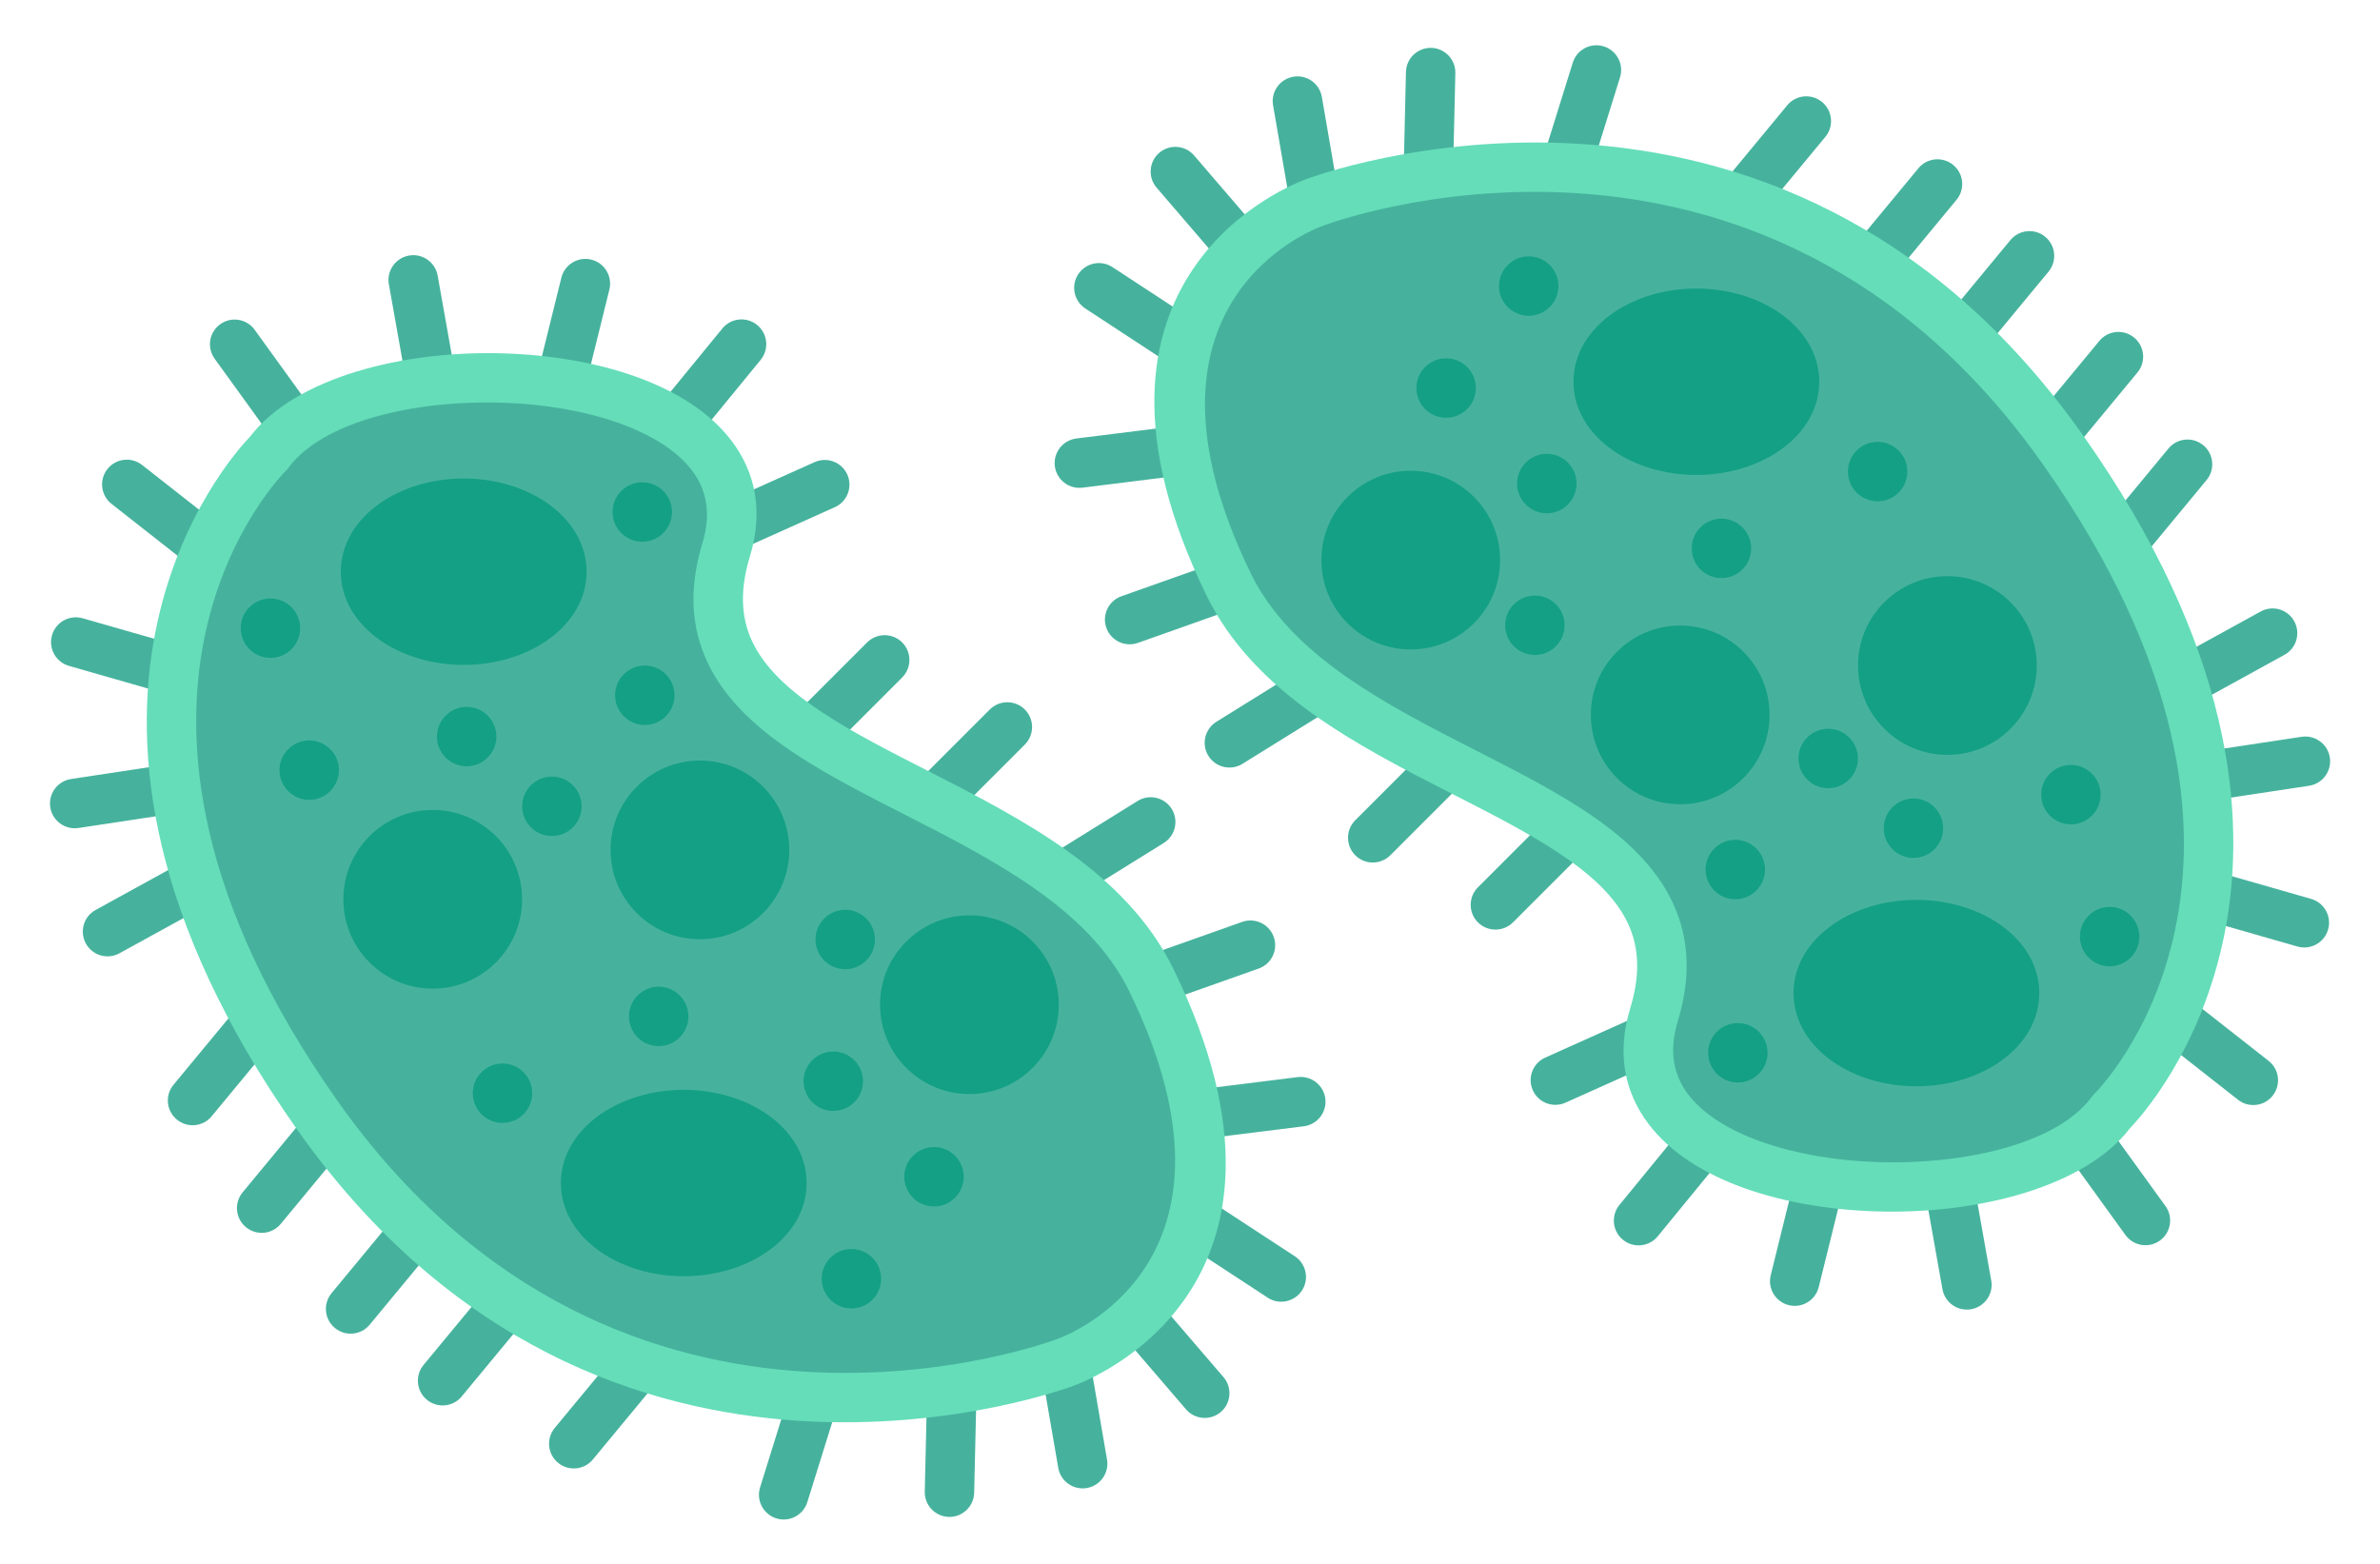
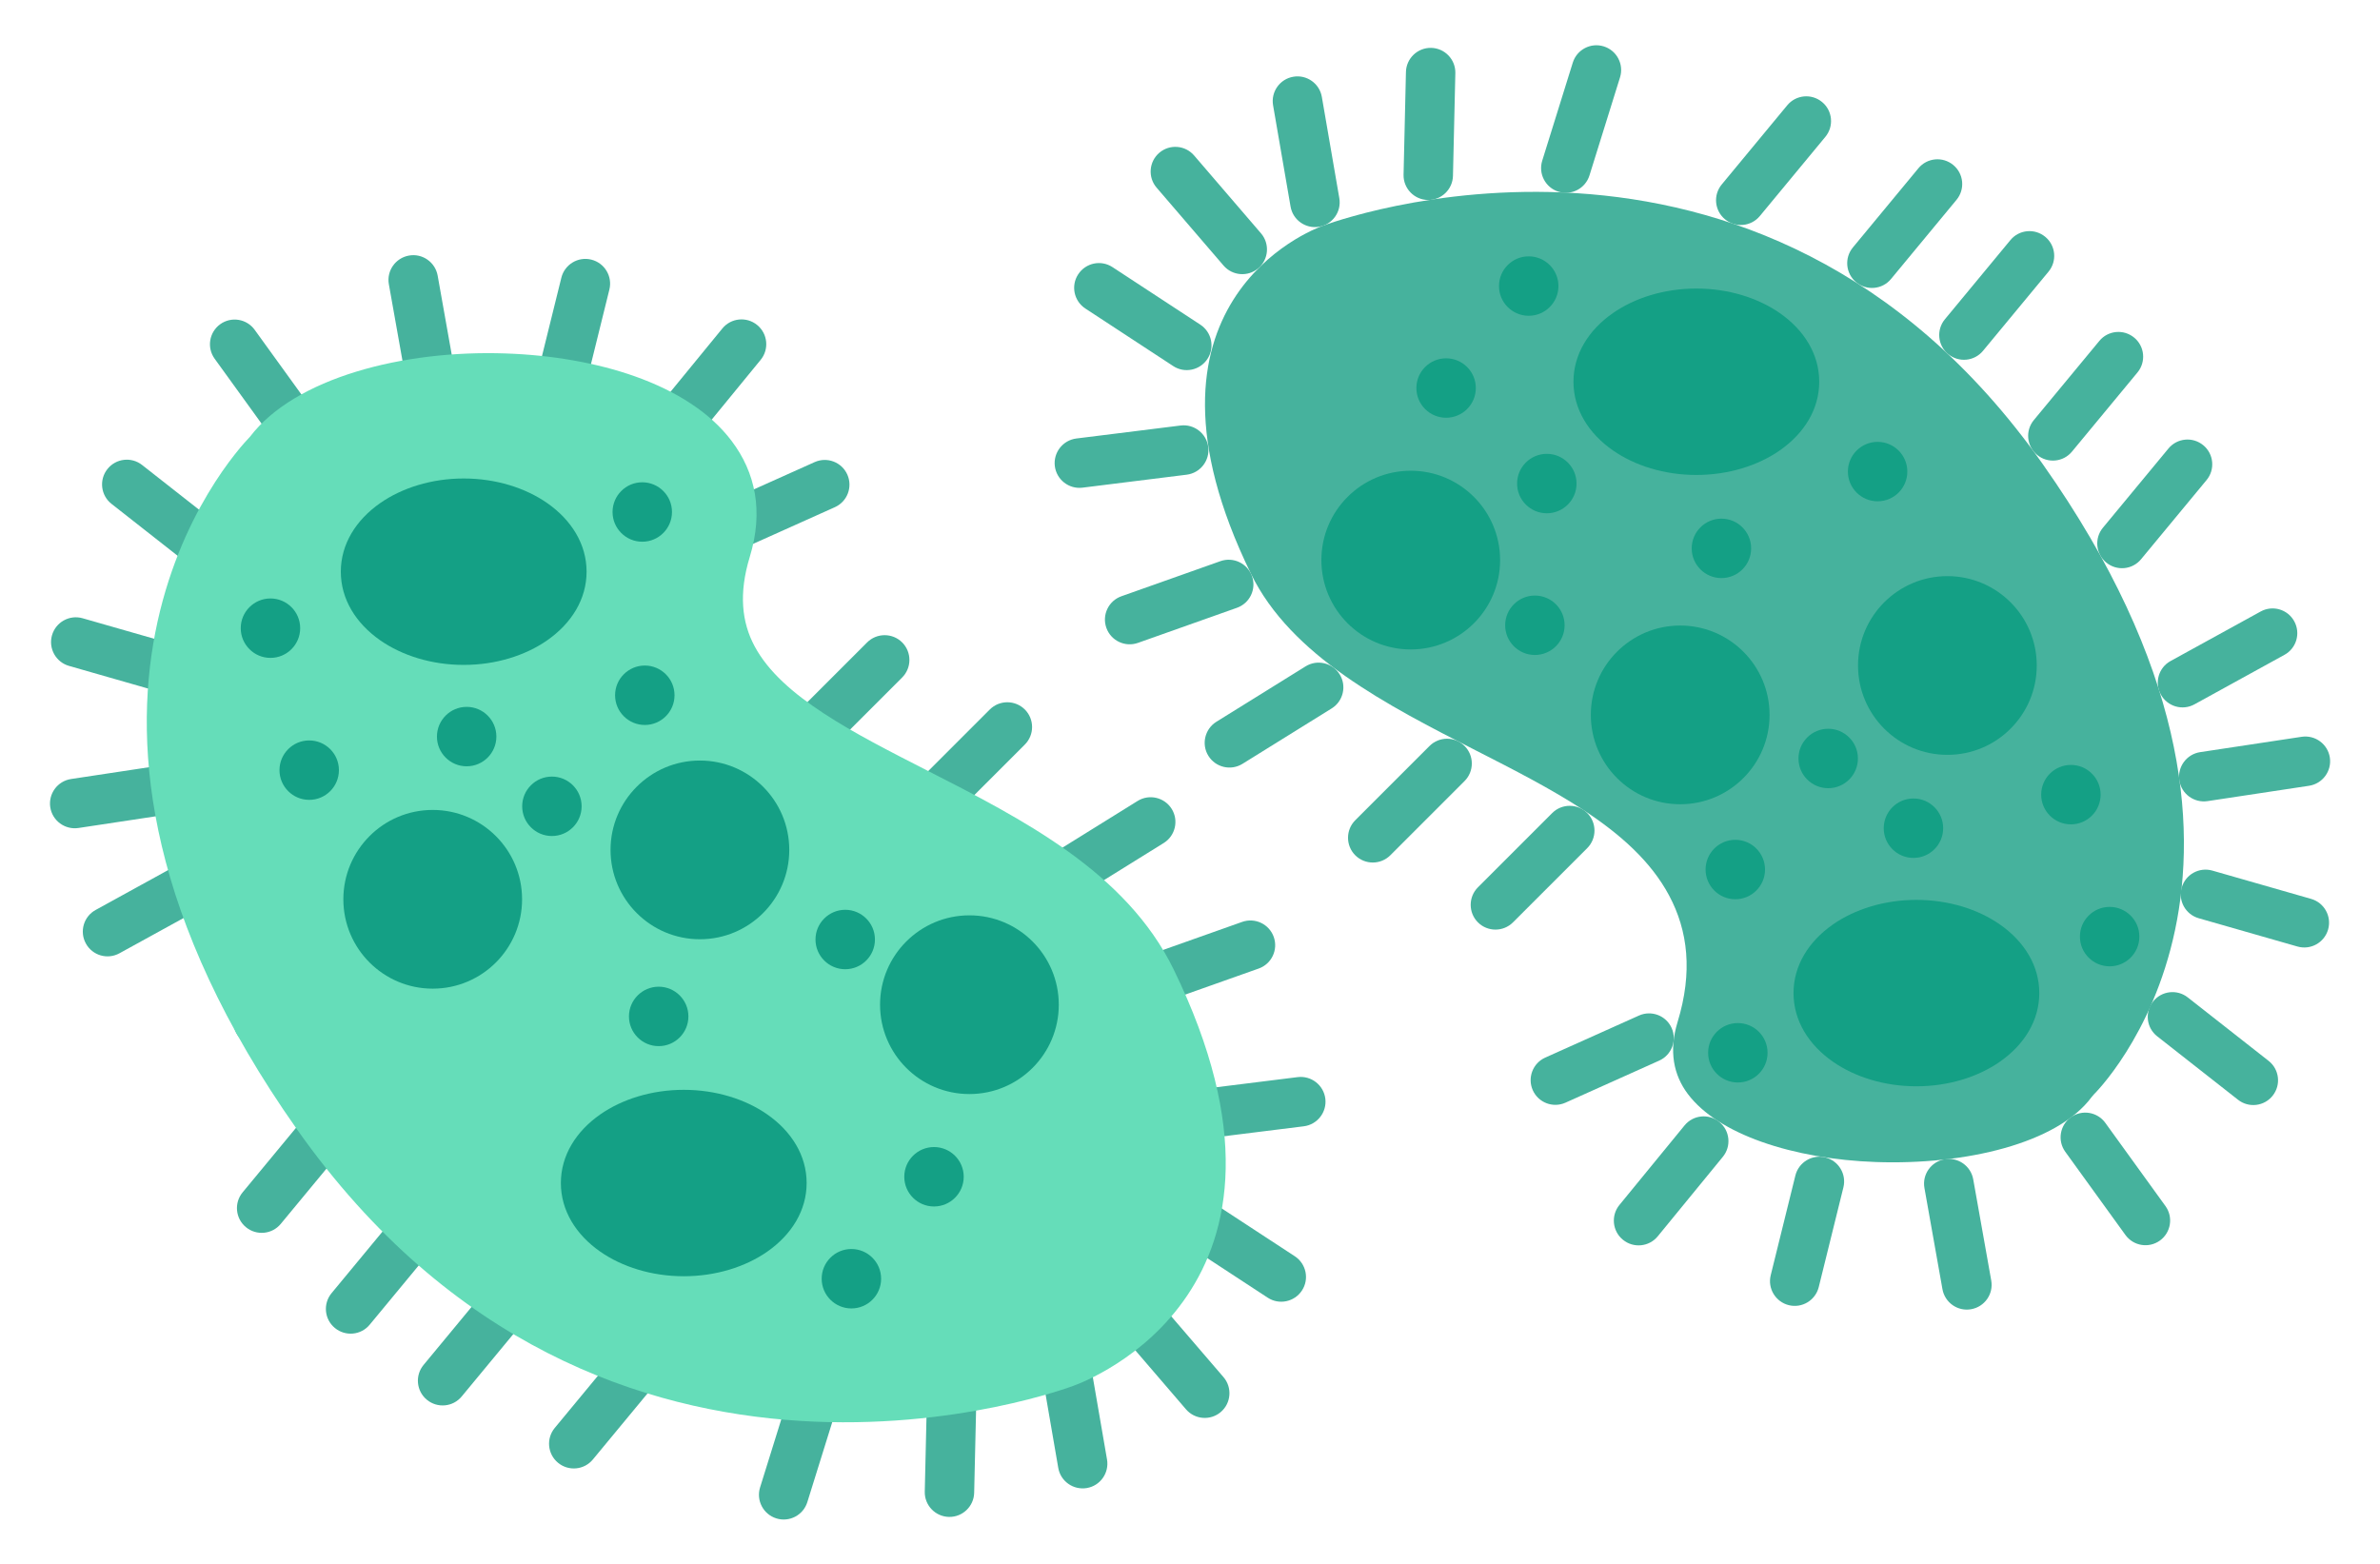
<svg xmlns="http://www.w3.org/2000/svg" height="296.4" preserveAspectRatio="xMidYMid meet" version="1.0" viewBox="20.8 98.5 450.9 296.4" width="450.9" zoomAndPan="magnify">
  <g>
    <g>
      <g id="change1_49">
        <path d="M53.5,243.19c2.56-0.38,4.95,1.38,5.34,3.94c0.38,2.56-1.38,4.95-3.94,5.34l-19.24,2.91 c-2.56,0.38-4.95-1.38-5.34-3.94c-0.38-2.56,1.38-4.95,3.94-5.34L53.5,243.19z" fill="#46b29d" />
      </g>
      <g id="change1_50">
        <path d="M55.16,221c2.49,0.71,3.94,3.3,3.23,5.8c-0.71,2.49-3.3,3.94-5.8,3.23l-18.71-5.36 c-2.49-0.71-3.94-3.3-3.23-5.8c0.71-2.49,3.3-3.94,5.8-3.23L55.16,221z" fill="#46b29d" />
      </g>
      <g>
        <g id="change1_3">
          <path d="M177.65,240.93c-1.83,1.83-4.81,1.83-6.64,0c-1.83-1.83-1.83-4.81,0-6.64l14.07-14.07 c1.83-1.83,4.81-1.83,6.64,0c1.83,1.83,1.83,4.81,0,6.64L177.65,240.93z" fill="#46b29d" />
        </g>
        <g id="change1_4">
          <path d="M200.89,253.64c-1.83,1.83-4.81,1.83-6.64,0c-1.83-1.83-1.83-4.81,0-6.64l14.07-14.07 c1.83-1.83,4.81-1.83,6.64,0c1.83,1.83,1.83,4.81,0,6.64L200.89,253.64z" fill="#46b29d" />
        </g>
        <g id="change1_5">
          <path d="M224.38,268.72c-2.2,1.37-5.09,0.69-6.46-1.5c-1.37-2.2-0.69-5.09,1.5-6.46l16.9-10.5 c2.2-1.37,5.09-0.69,6.46,1.5c1.37,2.2,0.69,5.09-1.5,6.46L224.38,268.72z" fill="#46b29d" />
        </g>
        <g id="change1_6">
          <path d="M240.5,288.66c-2.44,0.86-5.12-0.42-5.98-2.86c-0.86-2.44,0.42-5.12,2.86-5.98l18.76-6.65 c2.44-0.86,5.12,0.42,5.98,2.86c0.86,2.44-0.42,5.12-2.86,5.98L240.5,288.66z" fill="#46b29d" />
        </g>
        <g id="change1_7">
          <path d="M248.05,314.36c-2.57,0.31-4.91-1.52-5.23-4.09c-0.31-2.57,1.52-4.91,4.09-5.23l19.75-2.46 c2.57-0.31,4.91,1.52,5.23,4.09c0.31,2.57-1.52,4.91-4.09,5.23L248.05,314.36z" fill="#46b29d" />
        </g>
        <g id="change1_8">
          <path d="M244.32,333.47c-2.17-1.42-2.78-4.33-1.36-6.49c1.42-2.17,4.33-2.78,6.49-1.36l16.65,10.9 c2.17,1.42,2.78,4.33,1.36,6.49c-1.42,2.17-4.33,2.78-6.49,1.36L244.32,333.47z" fill="#46b29d" />
        </g>
        <g id="change1_9">
          <path d="M232.81,350.76c-1.68-1.96-1.45-4.92,0.51-6.6c1.96-1.68,4.92-1.45,6.6,0.51l12.68,14.76 c1.68,1.96,1.45,4.92-0.51,6.6c-1.96,1.68-4.92,1.45-6.6-0.51L232.81,350.76z" fill="#46b29d" />
        </g>
        <g id="change1_10">
          <path d="M217.98,357.43c-0.44-2.55,1.28-4.98,3.83-5.41c2.55-0.44,4.98,1.28,5.41,3.83l3.31,19.18 c0.44,2.55-1.28,4.98-3.83,5.41s-4.98-1.28-5.41-3.83L217.98,357.43z" fill="#46b29d" />
        </g>
        <g id="change1_11">
          <path d="M196.45,361.68c0.05-2.58,2.19-4.64,4.77-4.59c2.58,0.05,4.64,2.19,4.59,4.77l-0.45,19.46 c-0.05,2.58-2.19,4.64-4.77,4.59c-2.58-0.05-4.64-2.19-4.59-4.77L196.45,361.68z" fill="#46b29d" />
        </g>
        <g id="change1_12">
          <path d="M170.59,361.74c0.77-2.47,3.4-3.85,5.87-3.08c2.47,0.77,3.85,3.4,3.08,5.87l-5.79,18.58 c-0.77,2.47-3.4,3.85-5.87,3.08c-2.47-0.77-3.85-3.4-3.08-5.87L170.59,361.74z" fill="#46b29d" />
        </g>
        <g id="change1_13">
          <path d="M138.31,354.05c1.65-2,4.61-2.27,6.6-0.62c2,1.65,2.27,4.61,0.62,6.6l-12.41,15c-1.65,2-4.61,2.27-6.6,0.62 c-2-1.65-2.27-4.61-0.62-6.6L138.31,354.05z" fill="#46b29d" />
        </g>
        <g id="change1_14">
          <path d="M113.46,342.11c1.65-2,4.61-2.27,6.6-0.62c2,1.65,2.27,4.61,0.62,6.6l-12.41,15c-1.65,2-4.61,2.27-6.6,0.62 c-2-1.65-2.27-4.61-0.62-6.6L113.46,342.11z" fill="#46b29d" />
        </g>
        <g id="change1_15">
          <path d="M96.03,328.51c1.65-2,4.61-2.27,6.6-0.62c2,1.65,2.27,4.61,0.62,6.6l-12.41,15c-1.65,2-4.61,2.27-6.6,0.62 c-2-1.65-2.27-4.61-0.62-6.6L96.03,328.51z" fill="#46b29d" />
        </g>
        <g id="change1_16">
          <path d="M79.18,309.41c1.65-2,4.61-2.27,6.6-0.62c2,1.65,2.27,4.61,0.62,6.6l-12.41,15c-1.65,2-4.61,2.27-6.6,0.62 c-2-1.65-2.27-4.61-0.62-6.6L79.18,309.41z" fill="#46b29d" />
        </g>
        <g id="change1_17">
-           <path d="M66.09,289.02c1.65-2,4.61-2.27,6.6-0.62c2,1.65,2.27,4.61,0.62,6.6l-12.41,15c-1.65,2-4.61,2.27-6.6,0.62 c-2-1.65-2.27-4.61-0.62-6.6L66.09,289.02z" fill="#46b29d" />
+           <path d="M66.09,289.02c1.65-2,4.61-2.27,6.6-0.62c2,1.65,2.27,4.61,0.62,6.6c-1.65,2-4.61,2.27-6.6,0.62 c-2-1.65-2.27-4.61-0.62-6.6L66.09,289.02z" fill="#46b29d" />
        </g>
        <g id="change1_18">
          <path d="M55.97,261.53c2.27-1.25,5.12-0.42,6.37,1.85c1.25,2.27,0.42,5.12-1.85,6.36l-17.06,9.38 c-2.27,1.25-5.12,0.42-6.36-1.85c-1.25-2.27-0.42-5.12,1.85-6.36L55.97,261.53z" fill="#46b29d" />
        </g>
        <g id="change1_19">
          <path d="M63.03,198.62c2.04,1.6,2.39,4.55,0.79,6.58s-4.55,2.39-6.58,0.79l-15.31-12.02 c-2.04-1.6-2.39-4.55-0.79-6.58c1.6-2.04,4.55-2.39,6.58-0.79L63.03,198.62z" fill="#46b29d" />
        </g>
        <g id="change1_20">
          <path d="M80.45,176.76c1.51,2.1,1.03,5.02-1.06,6.53c-2.1,1.51-5.02,1.03-6.53-1.06l-11.4-15.77 c-1.51-2.1-1.03-5.02,1.06-6.53c2.1-1.51,5.02-1.03,6.53,1.06L80.45,176.76z" fill="#46b29d" />
        </g>
        <g id="change1_21">
          <path d="M107.13,169.9c0.45,2.55-1.26,4.98-3.82,5.43c-2.55,0.45-4.98-1.26-5.43-3.82l-3.41-19.16 c-0.45-2.55,1.26-4.98,3.82-5.43c2.55-0.45,4.98,1.26,5.43,3.82L107.13,169.9z" fill="#46b29d" />
        </g>
        <g id="change1_22">
          <path d="M131.58,172.25c-0.62,2.51-3.16,4.05-5.67,3.43c-2.51-0.62-4.05-3.16-3.43-5.67l4.67-18.89 c0.62-2.51,3.16-4.05,5.67-3.43c2.51,0.62,4.05,3.16,3.43,5.67L131.58,172.25z" fill="#46b29d" />
        </g>
        <g id="change1_23">
          <path d="M152.58,181.74c-1.64,2.01-4.6,2.3-6.6,0.66c-2.01-1.64-2.3-4.6-0.66-6.6l12.33-15.06 c1.64-2.01,4.6-2.3,6.6-0.66c2.01,1.64,2.3,4.6,0.66,6.6L152.58,181.74z" fill="#46b29d" />
        </g>
        <g id="change1_24">
          <path d="M161.2,202.57c-2.36,1.05-5.13-0.01-6.18-2.37c-1.05-2.36,0.01-5.13,2.37-6.18l17.76-7.97 c2.36-1.05,5.13,0.01,6.18,2.37c1.05,2.36-0.01,5.13-2.37,6.18L161.2,202.57z" fill="#46b29d" />
        </g>
        <g id="change2_1">
          <path d="M77.04,312.44c-56.21-79.71-12.32-127.63-8.88-131.19c8.5-11.12,28.9-16.47,48.5-15.78 c8.63,0.3,17.15,1.75,24.47,4.35c7.72,2.75,14.2,6.81,18.29,12.24c4.48,5.94,6.08,13.27,3.42,21.98 c-2.1,6.89-1.52,12.35,0.92,16.9c2.57,4.81,7.28,8.92,13.14,12.75c5.66,3.71,12.45,7.17,19.44,10.74 c18.23,9.3,37.82,19.29,46.82,37.76c29.54,60.58-16.47,77.97-18.9,78.84l-0.05,0.02C223.96,361.14,135.22,394.94,77.04,312.44z" fill="#65ddb9" />
        </g>
        <g id="change1_25">
-           <path d="M75.02,187.63c-0.12,0.13-44.11,43.12,9.69,119.41c53.98,76.55,136.04,45.28,136.28,45.2 c0.05-0.02,0.1-0.04,0.15-0.05c2.05-0.74,38.56-14.69,13.59-65.9c-7.63-15.64-25.77-24.9-42.64-33.51 c-7.22-3.68-14.21-7.25-20.32-11.25c-7.04-4.61-12.82-9.76-16.26-16.2c-3.58-6.7-4.52-14.49-1.61-24.01 c1.68-5.51,0.75-10.03-1.95-13.62c-2.92-3.88-7.88-6.89-13.93-9.05c-6.45-2.29-14.01-3.57-21.68-3.84 c-17.05-0.6-34.41,3.56-40.87,12.29C75.32,187.3,75.18,187.47,75.02,187.63L75.02,187.63z" fill="#46b29d" />
-         </g>
+           </g>
        <g id="change3_1">
          <path d="M108.65,189.16c6.09,0,11.69,1.78,15.82,4.66c4.61,3.22,7.46,7.8,7.46,13c0,5.2-2.85,9.78-7.46,13 c-4.13,2.88-9.73,4.66-15.82,4.66c-6.09,0-11.69-1.78-15.82-4.66c-4.61-3.22-7.46-7.8-7.46-13c0-5.2,2.85-9.78,7.46-13 C96.96,190.94,102.56,189.16,108.65,189.16z" fill="#14a085" />
        </g>
        <g id="change3_2">
          <path d="M102.78,251.96c4.67,0,8.9,1.89,11.97,4.96c3.06,3.06,4.96,7.29,4.96,11.97c0,4.67-1.89,8.9-4.96,11.97 c-3.06,3.06-7.29,4.96-11.97,4.96c-4.67,0-8.9-1.89-11.97-4.96c-3.06-3.06-4.96-7.29-4.96-11.97c0-4.67,1.89-8.9,4.96-11.97 C93.87,253.85,98.1,251.96,102.78,251.96z" fill="#14a085" />
        </g>
        <g id="change3_3">
          <path d="M153.4,242.6c4.67,0,8.9,1.89,11.97,4.96c3.06,3.06,4.96,7.29,4.96,11.97c0,4.67-1.89,8.9-4.96,11.97 c-3.06,3.06-7.29,4.96-11.97,4.96c-4.67,0-8.9-1.89-11.97-4.96c-3.06-3.06-4.96-7.29-4.96-11.97c0-4.67,1.89-8.9,4.96-11.97 C144.5,244.49,148.73,242.6,153.4,242.6z" fill="#14a085" />
        </g>
        <g id="change3_4">
          <path d="M204.46,271.93c4.67,0,8.9,1.89,11.97,4.96c3.06,3.06,4.96,7.29,4.96,11.97c0,4.67-1.89,8.9-4.96,11.97 c-3.06,3.06-7.29,4.96-11.97,4.96c-4.67,0-8.9-1.89-11.97-4.96c-3.06-3.06-4.96-7.29-4.96-11.97c0-4.67,1.89-8.9,4.96-11.97 C195.55,273.83,199.78,271.93,204.46,271.93z" fill="#14a085" />
        </g>
        <g id="change3_5">
          <path d="M150.34,304.99c6.09,0,11.69,1.78,15.82,4.66c4.61,3.22,7.46,7.8,7.46,13c0,5.2-2.85,9.78-7.46,13 c-4.13,2.88-9.73,4.66-15.82,4.66c-6.09,0-11.69-1.78-15.82-4.66c-4.61-3.21-7.46-7.8-7.46-13c0-5.2,2.85-9.78,7.46-13 C138.65,306.77,144.25,304.99,150.34,304.99z" fill="#14a085" />
        </g>
        <g id="change3_6">
          <path d="M197.75,315.83c1.55,0,2.96,0.63,3.98,1.65c1.02,1.02,1.65,2.42,1.65,3.98s-0.63,2.96-1.65,3.98 c-1.02,1.02-2.42,1.65-3.98,1.65s-2.96-0.63-3.98-1.65c-1.02-1.02-1.65-2.42-1.65-3.98s0.63-2.96,1.65-3.98 C194.79,316.46,196.2,315.83,197.75,315.83z" fill="#14a085" />
        </g>
        <g id="change3_7">
-           <path d="M178.67,297.73c1.55,0,2.96,0.63,3.98,1.65c1.02,1.02,1.65,2.42,1.65,3.98s-0.63,2.96-1.65,3.98 c-1.02,1.02-2.42,1.65-3.98,1.65s-2.96-0.63-3.98-1.65c-1.02-1.02-1.65-2.42-1.65-3.98s0.63-2.96,1.65-3.98 C175.71,298.36,177.12,297.73,178.67,297.73z" fill="#14a085" />
-         </g>
+           </g>
        <g id="change3_8">
          <path d="M182.1,335.15c1.55,0,2.96,0.63,3.98,1.65c1.02,1.02,1.65,2.42,1.65,3.98s-0.63,2.96-1.65,3.98 c-1.02,1.02-2.42,1.65-3.98,1.65c-1.55,0-2.96-0.63-3.98-1.65c-1.02-1.02-1.65-2.42-1.65-3.98s0.63-2.96,1.65-3.98 C179.14,335.78,180.54,335.15,182.1,335.15z" fill="#14a085" />
        </g>
        <g id="change3_9">
          <path d="M145.59,285.45c1.55,0,2.96,0.63,3.98,1.65c1.02,1.02,1.65,2.42,1.65,3.98s-0.63,2.96-1.65,3.98 c-1.02,1.02-2.42,1.65-3.98,1.65s-2.96-0.63-3.98-1.65c-1.02-1.02-1.65-2.42-1.65-3.98s0.63-2.96,1.65-3.98 C142.63,286.08,144.04,285.45,145.59,285.45z" fill="#14a085" />
        </g>
        <g id="change3_10">
-           <path d="M116,300c1.55,0,2.96,0.63,3.98,1.65c1.02,1.02,1.65,2.42,1.65,3.98c0,1.55-0.63,2.96-1.65,3.98 c-1.02,1.02-2.42,1.65-3.98,1.65c-1.55,0-2.96-0.63-3.98-1.65c-1.02-1.02-1.65-2.42-1.65-3.98c0-1.55,0.63-2.96,1.65-3.98 C113.04,300.63,114.44,300,116,300z" fill="#14a085" />
-         </g>
+           </g>
        <g id="change3_11">
          <path d="M180.93,270.88c1.55,0,2.96,0.63,3.98,1.65c1.02,1.02,1.65,2.42,1.65,3.98s-0.63,2.96-1.65,3.98 c-1.02,1.02-2.42,1.65-3.98,1.65c-1.55,0-2.96-0.63-3.98-1.65c-1.02-1.02-1.65-2.42-1.65-3.98s0.63-2.96,1.65-3.98 C177.98,271.51,179.38,270.88,180.93,270.88z" fill="#14a085" />
        </g>
        <g id="change3_12">
          <path d="M142.96,224.6c1.55,0,2.96,0.63,3.98,1.65c1.02,1.02,1.65,2.42,1.65,3.98s-0.63,2.96-1.65,3.98 c-1.02,1.02-2.42,1.65-3.98,1.65c-1.55,0-2.96-0.63-3.98-1.65c-1.02-1.02-1.65-2.42-1.65-3.98s0.63-2.96,1.65-3.98 C140.01,225.23,141.41,224.6,142.96,224.6z" fill="#14a085" />
        </g>
        <g id="change3_13">
          <path d="M125.36,245.64c1.55,0,2.96,0.63,3.98,1.65s1.65,2.42,1.65,3.98s-0.63,2.96-1.65,3.98 c-1.02,1.02-2.42,1.65-3.98,1.65s-2.96-0.63-3.98-1.65c-1.02-1.02-1.65-2.42-1.65-3.98s0.63-2.96,1.65-3.98 C122.4,246.27,123.8,245.64,125.36,245.64z" fill="#14a085" />
        </g>
        <g id="change3_14">
          <path d="M109.21,232.43c1.55,0,2.96,0.63,3.98,1.65c1.02,1.02,1.65,2.42,1.65,3.98c0,1.55-0.63,2.96-1.65,3.98 c-1.02,1.02-2.42,1.65-3.98,1.65s-2.96-0.63-3.98-1.65c-1.02-1.02-1.65-2.42-1.65-3.98c0-1.55,0.63-2.96,1.65-3.98 C106.25,233.06,107.66,232.43,109.21,232.43z" fill="#14a085" />
        </g>
        <g id="change3_15">
          <path d="M79.38,238.79c1.55,0,2.96,0.63,3.98,1.65c1.02,1.02,1.65,2.42,1.65,3.98c0,1.55-0.63,2.96-1.65,3.98 c-1.02,1.02-2.42,1.65-3.98,1.65s-2.96-0.63-3.98-1.65c-1.02-1.02-1.65-2.42-1.65-3.98c0-1.55,0.63-2.96,1.65-3.98 C76.42,239.42,77.82,238.79,79.38,238.79z" fill="#14a085" />
        </g>
        <g id="change3_16">
          <path d="M72.04,211.89c1.55,0,2.96,0.63,3.98,1.65c1.02,1.02,1.65,2.42,1.65,3.98s-0.63,2.96-1.65,3.98 c-1.02,1.02-2.42,1.65-3.98,1.65s-2.96-0.63-3.98-1.65c-1.02-1.02-1.65-2.42-1.65-3.98s0.63-2.96,1.65-3.98 C69.08,212.52,70.49,211.89,72.04,211.89z" fill="#14a085" />
        </g>
        <g id="change3_17">
          <path d="M142.48,189.88c1.55,0,2.96,0.63,3.98,1.65c1.02,1.02,1.65,2.42,1.65,3.98c0,1.55-0.63,2.96-1.65,3.98 c-1.02,1.02-2.42,1.65-3.98,1.65s-2.96-0.63-3.98-1.65c-1.02-1.02-1.65-2.42-1.65-3.98c0-1.55,0.63-2.96,1.65-3.98 C139.52,190.51,140.92,189.88,142.48,189.88z" fill="#14a085" />
        </g>
      </g>
    </g>
    <g>
      <g id="change1_1">
        <path d="M439.02,250.29c-2.56,0.38-4.95-1.38-5.34-3.94c-0.38-2.56,1.38-4.95,3.94-5.34l19.24-2.91 c2.56-0.38,4.95,1.38,5.34,3.94c0.38,2.56-1.38,4.95-3.94,5.34L439.02,250.29z" fill="#46b29d" />
      </g>
      <g id="change1_2">
        <path d="M437.36,272.48c-2.49-0.71-3.94-3.3-3.23-5.8c0.71-2.49,3.3-3.94,5.8-3.23l18.71,5.36 c2.49,0.71,3.94,3.3,3.23,5.8c-0.71,2.49-3.3,3.94-5.8,3.23L437.36,272.48z" fill="#46b29d" />
      </g>
      <g>
        <g id="change1_26">
          <path d="M314.87,252.55c1.83-1.83,4.81-1.83,6.64,0c1.83,1.83,1.83,4.81,0,6.64l-14.07,14.07 c-1.83,1.83-4.81,1.83-6.64,0c-1.83-1.83-1.83-4.81,0-6.64L314.87,252.55z" fill="#46b29d" />
        </g>
        <g id="change1_27">
          <path d="M291.63,239.84c1.83-1.83,4.81-1.83,6.64,0c1.83,1.83,1.83,4.81,0,6.64l-14.07,14.07 c-1.83,1.83-4.81,1.83-6.64,0c-1.83-1.83-1.83-4.81,0-6.64L291.63,239.84z" fill="#46b29d" />
        </g>
        <g id="change1_28">
          <path d="M268.14,224.76c2.2-1.37,5.09-0.69,6.46,1.5c1.37,2.2,0.69,5.09-1.5,6.46l-16.9,10.5 c-2.2,1.37-5.09,0.69-6.46-1.5s-0.69-5.09,1.5-6.46L268.14,224.76z" fill="#46b29d" />
        </g>
        <g id="change1_29">
          <path d="M252.02,204.82c2.44-0.86,5.12,0.42,5.98,2.86c0.86,2.44-0.42,5.12-2.86,5.98l-18.76,6.65 c-2.44,0.86-5.12-0.42-5.98-2.86c-0.86-2.44,0.42-5.12,2.86-5.98L252.02,204.82z" fill="#46b29d" />
        </g>
        <g id="change1_30">
          <path d="M244.48,179.12c2.57-0.31,4.91,1.52,5.23,4.09c0.31,2.57-1.52,4.91-4.09,5.23l-19.75,2.46 c-2.57,0.31-4.91-1.52-5.23-4.09c-0.31-2.57,1.52-4.91,4.09-5.23L244.48,179.12z" fill="#46b29d" />
        </g>
        <g id="change1_31">
          <path d="M248.2,160.01c2.17,1.42,2.78,4.33,1.36,6.49c-1.42,2.17-4.33,2.78-6.49,1.36l-16.64-10.9 c-2.17-1.42-2.78-4.33-1.36-6.49c1.42-2.17,4.33-2.78,6.49-1.36L248.2,160.01z" fill="#46b29d" />
        </g>
        <g id="change1_32">
          <path d="M259.71,142.72c1.68,1.96,1.45,4.92-0.51,6.6c-1.96,1.68-4.92,1.45-6.6-0.51l-12.68-14.76 c-1.68-1.96-1.45-4.92,0.51-6.6c1.96-1.68,4.92-1.45,6.6,0.51L259.71,142.72z" fill="#46b29d" />
        </g>
        <g id="change1_33">
          <path d="M274.54,136.05c0.44,2.55-1.28,4.98-3.83,5.41c-2.55,0.44-4.98-1.28-5.41-3.83l-3.31-19.18 c-0.44-2.55,1.28-4.98,3.83-5.41c2.55-0.44,4.98,1.28,5.41,3.83L274.54,136.05z" fill="#46b29d" />
        </g>
        <g id="change1_34">
          <path d="M296.07,131.8c-0.05,2.58-2.19,4.64-4.77,4.59c-2.58-0.05-4.64-2.19-4.59-4.77l0.45-19.46 c0.05-2.58,2.19-4.64,4.77-4.59c2.58,0.05,4.64,2.19,4.59,4.77L296.07,131.8z" fill="#46b29d" />
        </g>
        <g id="change1_35">
          <path d="M321.93,131.74c-0.77,2.47-3.4,3.85-5.87,3.08c-2.47-0.77-3.85-3.4-3.08-5.87l5.79-18.58 c0.77-2.47,3.4-3.85,5.87-3.08c2.47,0.77,3.85,3.4,3.08,5.87L321.93,131.74z" fill="#46b29d" />
        </g>
        <g id="change1_36">
          <path d="M354.21,139.43c-1.65,2-4.61,2.27-6.6,0.62c-2-1.65-2.27-4.61-0.62-6.6l12.41-15c1.65-2,4.61-2.27,6.6-0.62 c2,1.65,2.27,4.61,0.62,6.6L354.21,139.43z" fill="#46b29d" />
        </g>
        <g id="change1_37">
          <path d="M379.06,151.36c-1.65,2-4.61,2.27-6.6,0.62c-2-1.65-2.27-4.61-0.62-6.6l12.41-15c1.65-2,4.61-2.27,6.6-0.62 c2,1.65,2.27,4.61,0.62,6.6L379.06,151.36z" fill="#46b29d" />
        </g>
        <g id="change1_38">
          <path d="M396.49,164.97c-1.65,2-4.61,2.27-6.6,0.62c-2-1.65-2.27-4.61-0.62-6.6l12.41-15c1.65-2,4.61-2.27,6.6-0.62 c2,1.65,2.27,4.61,0.62,6.6L396.49,164.97z" fill="#46b29d" />
        </g>
        <g id="change1_39">
          <path d="M413.34,184.07c-1.65,2-4.61,2.27-6.6,0.62c-2-1.65-2.27-4.61-0.62-6.6l12.41-15c1.65-2,4.61-2.27,6.6-0.62 c2,1.65,2.27,4.61,0.62,6.6L413.34,184.07z" fill="#46b29d" />
        </g>
        <g id="change1_40">
          <path d="M426.43,204.46c-1.65,2-4.61,2.27-6.6,0.62c-2-1.65-2.27-4.61-0.62-6.6l12.41-15c1.65-2,4.61-2.27,6.6-0.62 c2,1.65,2.27,4.61,0.62,6.6L426.43,204.46z" fill="#46b29d" />
        </g>
        <g id="change1_41">
          <path d="M436.55,231.95c-2.27,1.25-5.12,0.42-6.37-1.85c-1.25-2.27-0.42-5.12,1.85-6.36l17.06-9.38 c2.27-1.25,5.12-0.42,6.36,1.85c1.25,2.27,0.42,5.12-1.85,6.36L436.55,231.95z" fill="#46b29d" />
        </g>
        <g id="change1_42">
          <path d="M429.49,294.85c-2.04-1.6-2.39-4.55-0.79-6.58c1.6-2.04,4.55-2.39,6.58-0.79l15.31,12.02 c2.04,1.6,2.39,4.55,0.79,6.58c-1.6,2.04-4.55,2.39-6.58,0.79L429.49,294.85z" fill="#46b29d" />
        </g>
        <g id="change1_43">
          <path d="M412.07,316.72c-1.51-2.1-1.03-5.02,1.06-6.53c2.1-1.51,5.02-1.03,6.53,1.06l11.4,15.77 c1.51,2.1,1.03,5.02-1.06,6.53c-2.1,1.51-5.02,1.03-6.53-1.06L412.07,316.72z" fill="#46b29d" />
        </g>
        <g id="change1_44">
          <path d="M385.39,323.58c-0.45-2.55,1.26-4.98,3.82-5.43c2.55-0.45,4.98,1.26,5.43,3.82l3.41,19.16 c0.45,2.55-1.26,4.98-3.82,5.43c-2.55,0.45-4.98-1.26-5.43-3.82L385.39,323.58z" fill="#46b29d" />
        </g>
        <g id="change1_45">
          <path d="M360.94,321.23c0.62-2.51,3.16-4.05,5.67-3.43c2.51,0.62,4.05,3.16,3.43,5.67l-4.67,18.89 c-0.62,2.51-3.16,4.05-5.67,3.43c-2.51-0.62-4.05-3.16-3.43-5.67L360.94,321.23z" fill="#46b29d" />
        </g>
        <g id="change1_46">
          <path d="M339.94,311.74c1.64-2.01,4.6-2.3,6.6-0.66c2.01,1.64,2.3,4.6,0.66,6.6l-12.33,15.06 c-1.64,2.01-4.6,2.3-6.6,0.66c-2.01-1.64-2.3-4.6-0.66-6.6L339.94,311.74z" fill="#46b29d" />
        </g>
        <g id="change1_47">
          <path d="M331.32,290.91c2.36-1.05,5.13,0.01,6.18,2.37c1.05,2.36-0.01,5.13-2.37,6.18l-17.76,7.97 c-2.36,1.05-5.13-0.01-6.18-2.37c-1.05-2.36,0.01-5.13,2.37-6.18L331.32,290.91z" fill="#46b29d" />
        </g>
        <g id="change2_2">
-           <path d="M415.48,181.04c56.21,79.71,12.32,127.63,8.88,131.19c-8.5,11.12-28.9,16.47-48.5,15.78 c-8.63-0.3-17.15-1.75-24.47-4.35c-7.72-2.75-14.2-6.81-18.29-12.24c-4.48-5.94-6.08-13.27-3.42-21.98 c2.1-6.89,1.52-12.35-0.92-16.9c-2.57-4.81-7.28-8.92-13.14-12.75c-5.66-3.71-12.45-7.17-19.44-10.74 c-18.23-9.3-37.82-19.29-46.82-37.76c-29.54-60.58,16.47-77.97,18.9-78.84l0.05-0.02C268.56,132.34,357.3,98.54,415.48,181.04z" fill="#65ddb9" />
-         </g>
+           </g>
        <g id="change1_48">
          <path d="M417.5,305.85c0.12-0.13,44.11-43.12-9.69-119.41c-53.98-76.55-136.04-45.28-136.28-45.2 c-0.05,0.02-0.1,0.04-0.15,0.05c-2.05,0.74-38.56,14.69-13.59,65.9c7.63,15.64,25.77,24.9,42.64,33.51 c7.22,3.68,14.21,7.25,20.32,11.25c7.04,4.61,12.82,9.76,16.26,16.2c3.58,6.7,4.52,14.49,1.61,24.01 c-1.68,5.51-0.75,10.03,1.95,13.62c2.92,3.88,7.88,6.89,13.93,9.05c6.45,2.29,14.01,3.57,21.68,3.84 c17.05,0.6,34.41-3.56,40.87-12.29C417.2,306.18,417.35,306.01,417.5,305.85L417.5,305.85z" fill="#46b29d" />
        </g>
        <g id="change3_18">
          <path d="M383.87,304.32c-6.09,0-11.69-1.78-15.82-4.66c-4.61-3.21-7.46-7.8-7.46-13c0-5.2,2.85-9.78,7.46-13 c4.13-2.88,9.73-4.66,15.82-4.66c6.09,0,11.69,1.78,15.82,4.66c4.61,3.22,7.46,7.8,7.46,13c0,5.2-2.85,9.78-7.46,13 C395.56,302.54,389.96,304.32,383.87,304.32z" fill="#14a085" />
        </g>
        <g id="change3_19">
          <path d="M389.74,241.52c-4.67,0-8.9-1.89-11.97-4.96c-3.06-3.06-4.96-7.29-4.96-11.97s1.89-8.9,4.96-11.97 c3.06-3.06,7.29-4.96,11.97-4.96c4.67,0,8.9,1.89,11.97,4.96c3.06,3.06,4.96,7.29,4.96,11.97s-1.89,8.9-4.96,11.97 C398.65,239.63,394.42,241.52,389.74,241.52z" fill="#14a085" />
        </g>
        <g id="change3_20">
          <path d="M339.12,250.88c-4.67,0-8.9-1.89-11.97-4.96c-3.06-3.06-4.96-7.29-4.96-11.97s1.89-8.9,4.96-11.97 c3.06-3.06,7.29-4.96,11.97-4.96c4.67,0,8.9,1.89,11.97,4.96c3.06,3.06,4.96,7.29,4.96,11.97s-1.89,8.9-4.96,11.97 C348.02,248.99,343.79,250.88,339.12,250.88z" fill="#14a085" />
        </g>
        <g id="change3_21">
          <path d="M288.07,221.55c-4.67,0-8.9-1.89-11.97-4.96c-3.06-3.06-4.96-7.29-4.96-11.97s1.89-8.9,4.96-11.97 c3.06-3.06,7.29-4.96,11.97-4.96c4.67,0,8.9,1.89,11.97,4.96c3.06,3.06,4.96,7.29,4.96,11.97s-1.89,8.9-4.96,11.97 C296.97,219.65,292.74,221.55,288.07,221.55z" fill="#14a085" />
        </g>
        <g id="change3_22">
          <path d="M342.18,188.49c-6.09,0-11.69-1.78-15.82-4.66c-4.61-3.22-7.46-7.8-7.46-13c0-5.2,2.85-9.78,7.46-13 c4.13-2.88,9.73-4.66,15.82-4.66c6.09,0,11.69,1.78,15.82,4.66c4.61,3.21,7.46,7.8,7.46,13c0,5.2-2.85,9.78-7.46,13 C353.87,186.71,348.27,188.49,342.18,188.49z" fill="#14a085" />
        </g>
        <g id="change3_23">
          <path d="M294.77,177.65c-1.55,0-2.96-0.63-3.98-1.65c-1.02-1.02-1.65-2.42-1.65-3.98s0.63-2.96,1.65-3.98 c1.02-1.02,2.42-1.65,3.98-1.65s2.96,0.63,3.98,1.65c1.02,1.02,1.65,2.42,1.65,3.98s-0.63,2.96-1.65,3.98 C297.73,177.02,296.32,177.65,294.77,177.65z" fill="#14a085" />
        </g>
        <g id="change3_24">
          <path d="M313.85,195.75c-1.55,0-2.96-0.63-3.98-1.65c-1.02-1.02-1.65-2.42-1.65-3.98s0.63-2.96,1.65-3.98 c1.02-1.02,2.42-1.65,3.98-1.65s2.96,0.63,3.98,1.65c1.02,1.02,1.65,2.42,1.65,3.98s-0.63,2.96-1.65,3.98 C316.81,195.12,315.4,195.75,313.85,195.75z" fill="#14a085" />
        </g>
        <g id="change3_25">
          <path d="M310.42,158.33c-1.55,0-2.96-0.63-3.98-1.65c-1.02-1.02-1.65-2.42-1.65-3.98s0.63-2.96,1.65-3.98 c1.02-1.02,2.42-1.65,3.98-1.65c1.55,0,2.96,0.63,3.98,1.65c1.02,1.02,1.65,2.42,1.65,3.98s-0.63,2.96-1.65,3.98 C313.38,157.7,311.98,158.33,310.42,158.33z" fill="#14a085" />
        </g>
        <g id="change3_26">
          <path d="M346.93,208.03c-1.55,0-2.96-0.63-3.98-1.65c-1.02-1.02-1.65-2.42-1.65-3.98s0.63-2.96,1.65-3.98 c1.02-1.02,2.42-1.65,3.98-1.65s2.96,0.63,3.98,1.65c1.02,1.02,1.65,2.42,1.65,3.98s-0.63,2.96-1.65,3.98 C349.89,207.4,348.48,208.03,346.93,208.03z" fill="#14a085" />
        </g>
        <g id="change3_27">
          <path d="M376.52,193.48c-1.55,0-2.96-0.63-3.98-1.65c-1.02-1.02-1.65-2.42-1.65-3.98c0-1.55,0.63-2.96,1.65-3.98 c1.02-1.02,2.42-1.65,3.98-1.65c1.55,0,2.96,0.63,3.98,1.65c1.02,1.02,1.65,2.42,1.65,3.98c0,1.55-0.63,2.96-1.65,3.98 C379.48,192.85,378.08,193.48,376.52,193.48z" fill="#14a085" />
        </g>
        <g id="change3_28">
          <path d="M311.59,222.6c-1.55,0-2.96-0.63-3.98-1.65c-1.02-1.02-1.65-2.42-1.65-3.98c0-1.55,0.63-2.96,1.65-3.98 c1.02-1.02,2.42-1.65,3.98-1.65c1.55,0,2.96,0.63,3.98,1.65c1.02,1.02,1.65,2.42,1.65,3.98c0,1.55-0.63,2.96-1.65,3.98 C314.54,221.97,313.14,222.6,311.59,222.6z" fill="#14a085" />
        </g>
        <g id="change3_29">
          <path d="M349.56,268.88c-1.55,0-2.96-0.63-3.98-1.65c-1.02-1.02-1.65-2.42-1.65-3.98s0.63-2.96,1.65-3.98 c1.02-1.02,2.42-1.65,3.98-1.65s2.96,0.63,3.98,1.65c1.02,1.02,1.65,2.42,1.65,3.98s-0.63,2.96-1.65,3.98 C352.52,268.25,351.11,268.88,349.56,268.88z" fill="#14a085" />
        </g>
        <g id="change3_30">
          <path d="M367.16,247.84c-1.55,0-2.96-0.63-3.98-1.65c-1.02-1.02-1.65-2.42-1.65-3.98s0.63-2.96,1.65-3.98 c1.02-1.02,2.42-1.65,3.98-1.65s2.96,0.63,3.98,1.65c1.02,1.02,1.65,2.42,1.65,3.98s-0.63,2.96-1.65,3.98 C370.12,247.21,368.72,247.84,367.16,247.84z" fill="#14a085" />
        </g>
        <g id="change3_31">
          <path d="M383.31,261.05c-1.55,0-2.96-0.63-3.98-1.65c-1.02-1.02-1.65-2.42-1.65-3.98c0-1.55,0.63-2.96,1.65-3.98 c1.02-1.02,2.42-1.65,3.98-1.65s2.96,0.63,3.98,1.65c1.02,1.02,1.65,2.42,1.65,3.98c0,1.55-0.63,2.96-1.65,3.98 C386.27,260.42,384.86,261.05,383.31,261.05z" fill="#14a085" />
        </g>
        <g id="change3_32">
          <path d="M413.14,254.69c-1.55,0-2.96-0.63-3.98-1.65c-1.02-1.02-1.65-2.42-1.65-3.98c0-1.55,0.63-2.96,1.65-3.98 c1.02-1.02,2.42-1.65,3.98-1.65s2.96,0.63,3.98,1.65c1.02,1.02,1.65,2.42,1.65,3.98c0,1.55-0.63,2.96-1.65,3.98 C416.1,254.06,414.7,254.69,413.14,254.69z" fill="#14a085" />
        </g>
        <g id="change3_33">
          <path d="M420.48,281.59c-1.55,0-2.96-0.63-3.98-1.65c-1.02-1.02-1.65-2.42-1.65-3.98s0.63-2.96,1.65-3.98 c1.02-1.02,2.42-1.65,3.98-1.65c1.55,0,2.96,0.63,3.98,1.65c1.02,1.02,1.65,2.42,1.65,3.98s-0.63,2.96-1.65,3.98 C423.44,280.96,422.03,281.59,420.48,281.59z" fill="#14a085" />
        </g>
        <g id="change3_34">
          <path d="M350.04,303.6c-1.55,0-2.96-0.63-3.98-1.65c-1.02-1.02-1.65-2.42-1.65-3.98s0.63-2.96,1.65-3.98 c1.02-1.02,2.42-1.65,3.98-1.65s2.96,0.63,3.98,1.65c1.02,1.02,1.65,2.42,1.65,3.98s-0.63,2.96-1.65,3.98 C353,302.97,351.6,303.6,350.04,303.6z" fill="#14a085" />
        </g>
      </g>
    </g>
  </g>
</svg>